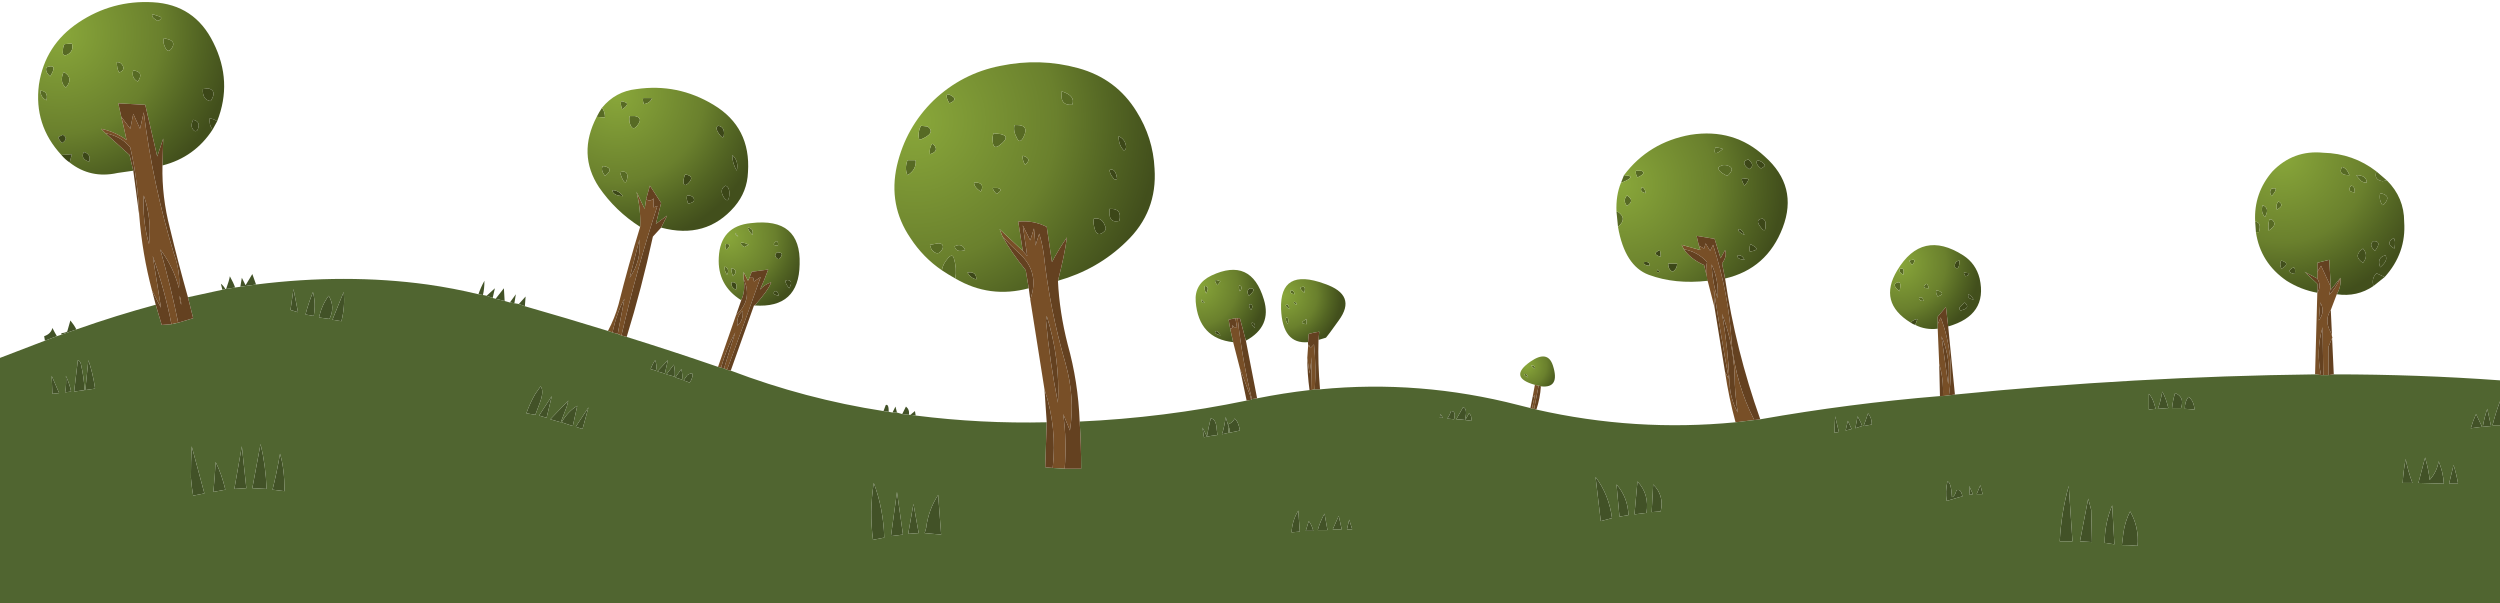
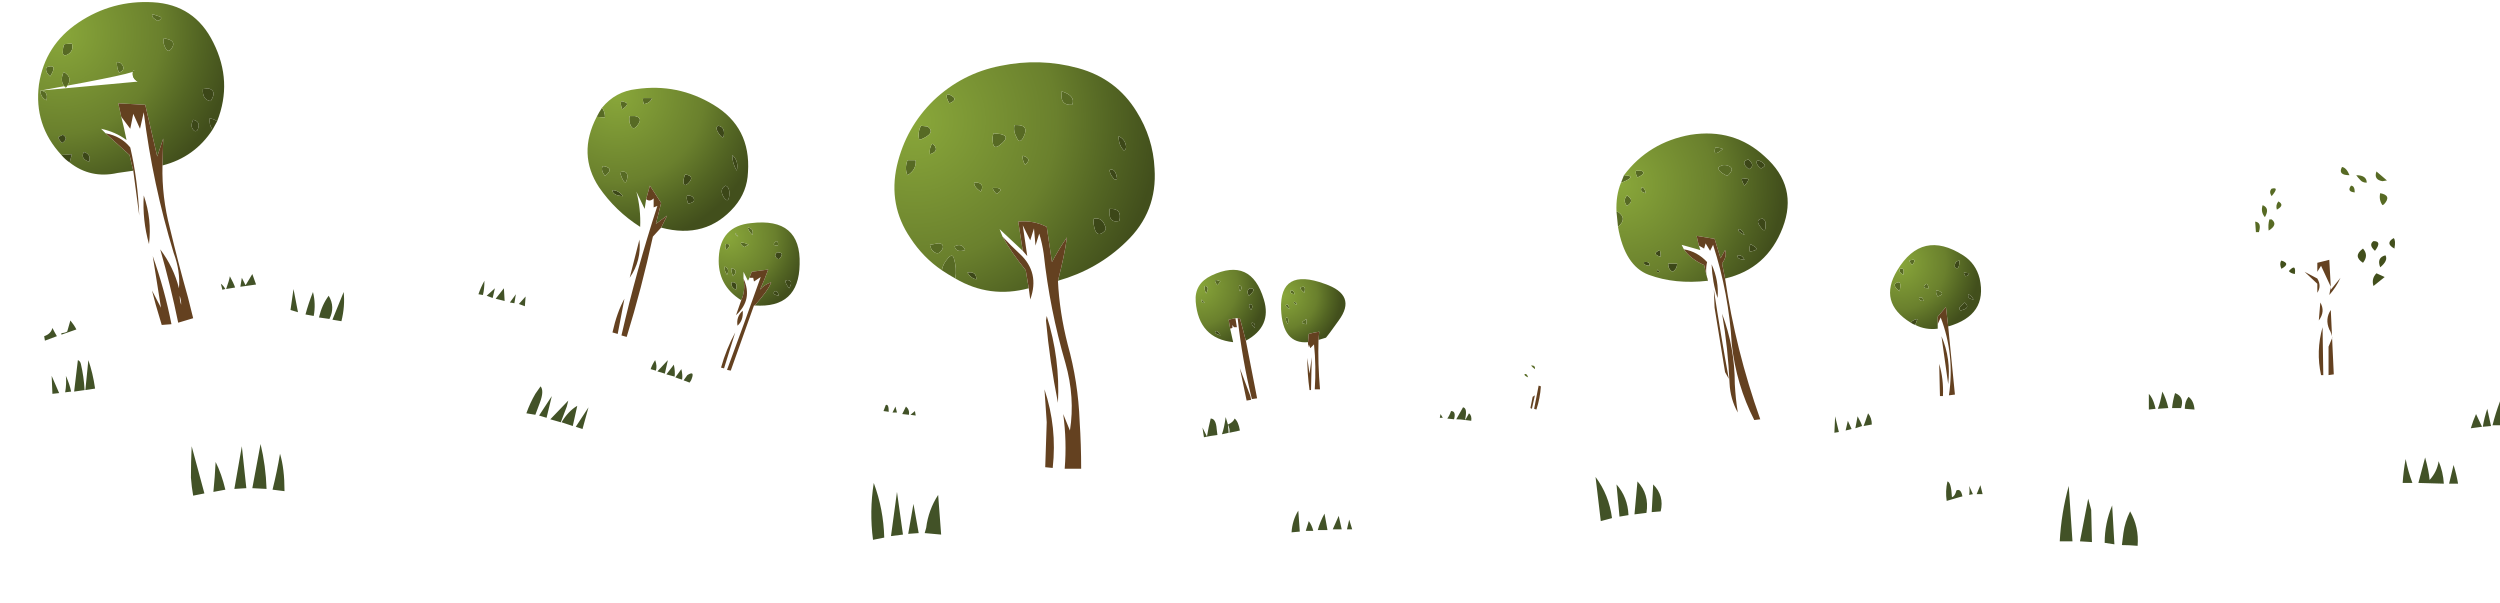
<svg xmlns="http://www.w3.org/2000/svg" height="40.3px" width="166.95px">
  <g transform="matrix(1.0, 0.0, 0.0, 1.0, 74.1, 20.2)">
    <path d="M84.6 -8.75 L85.3 -8.15 85.0 -8.1 Q84.4 -8.2 84.6 -8.75 M-34.25 -12.4 Q-34.1 -12.7 -33.9 -13.0 -33.7 -12.75 -33.7 -12.35 L-34.25 -12.4 M-10.3 -1.6 Q-10.75 -1.85 -11.2 -2.15 -11.15 -2.55 -10.8 -2.95 -10.5 -3.3 -10.4 -2.95 -10.2 -2.3 -10.3 -1.6 M33.95 -5.05 L33.85 -6.05 33.95 -6.05 Q34.6 -5.6 33.95 -5.05 M34.15 -8.0 Q34.25 -8.25 34.35 -8.5 35.25 -8.45 34.3 -8.05 L34.15 -8.0 M76.55 -4.7 L76.5 -5.4 Q76.95 -5.35 76.75 -4.7 L76.55 -4.7 M85.1 -6.55 L85.0 -6.5 Q84.75 -6.85 84.85 -7.3 85.65 -7.15 85.1 -6.55 M83.5 -8.2 Q83.35 -8.35 83.25 -8.5 83.95 -8.5 83.95 -8.0 83.65 -8.0 83.5 -8.2 M82.8 -8.5 Q82.0 -8.5 82.3 -9.05 82.6 -9.0 82.8 -8.5 M83.15 -7.35 Q82.6 -7.4 82.9 -7.8 83.15 -7.8 83.15 -7.35 M6.35 -1.1 Q6.7 -1.1 6.45 -0.6 6.3 -0.9 6.35 -1.1 M7.4 -1.4 L7.2 -1.15 Q7.0 -1.4 7.05 -1.5 7.25 -1.5 7.4 -1.4 M8.65 -1.15 Q8.95 -1.05 8.7 -0.75 8.6 -0.95 8.65 -1.15 M12.1 -0.8 Q12.3 -0.85 12.35 -0.55 12.0 -0.6 12.1 -0.8 M12.75 -1.0 Q13.15 -1.2 13.0 -0.65 12.7 -0.9 12.75 -1.0 M35.55 -7.7 Q35.75 -7.65 35.8 -7.3 35.35 -7.4 35.55 -7.7 M34.55 -6.45 Q34.25 -6.8 34.55 -7.15 35.1 -6.8 34.55 -6.45 M35.15 -8.8 L35.5 -8.8 Q35.9 -8.65 35.25 -8.35 35.1 -8.6 35.15 -8.8 M40.95 -10.25 Q40.25 -9.65 40.45 -10.35 40.7 -10.35 40.95 -10.25 M41.15 -8.5 Q40.65 -8.75 40.65 -9.0 40.9 -9.25 41.25 -9.15 41.75 -9.0 41.4 -8.6 41.25 -8.4 41.15 -8.5 M53.0 -1.85 Q52.65 -2.05 52.8 -2.25 53.1 -2.35 53.0 -1.85 M52.75 -0.75 Q52.35 -1.05 52.45 -1.25 52.95 -1.6 52.75 -0.75 M53.6 -2.85 Q53.9 -2.9 53.6 -2.5 53.45 -2.65 53.4 -2.8 L53.6 -2.85 M54.05 -0.3 Q54.3 -0.45 54.35 -0.1 54.05 -0.1 54.05 -0.3 M54.7 -0.95 Q54.15 -0.95 54.55 -1.25 54.65 -1.2 54.7 -0.95 M55.5 -0.7 Q55.75 -0.55 55.3 -0.4 55.15 -0.65 55.2 -0.8 55.4 -0.8 55.5 -0.7 M77.4 -4.8 Q77.35 -5.2 77.45 -5.55 L77.6 -5.55 Q78.05 -5.2 77.4 -4.8 M77.95 -6.2 Q77.85 -6.5 78.05 -6.75 78.5 -6.5 77.95 -6.2 M77.6 -7.1 Q77.4 -7.4 77.6 -7.6 78.15 -7.75 77.6 -7.1 M77.15 -5.7 Q76.85 -6.05 77.0 -6.5 77.5 -6.3 77.15 -5.7 M28.4 4.45 Q28.2 4.3 28.15 4.2 28.45 4.2 28.4 4.45 M27.95 5.0 Q27.7 4.9 27.7 4.8 27.85 4.7 27.95 5.0 M13.15 1.45 Q12.65 1.4 13.0 1.2 13.05 1.15 13.15 1.1 L13.15 1.45 M11.9 1.45 Q11.7 1.15 11.8 1.0 12.0 1.0 11.9 1.45 M11.75 0.2 Q11.95 0.0 12.0 0.45 11.8 0.3 11.75 0.2 M6.35 0.0 Q6.1 0.1 6.15 -0.2 L6.35 0.0 M12.35 -0.05 Q12.5 0.0 12.5 0.15 12.2 0.05 12.35 -0.05 M-63.4 -18.9 Q-63.55 -18.75 -63.65 -18.85 -64.05 -19.1 -63.9 -19.25 L-63.6 -19.15 Q-63.2 -19.05 -63.4 -18.9 M-66.3 -16.05 Q-66.1 -16.05 -66.0 -15.95 -65.65 -15.55 -66.15 -15.35 -66.3 -15.65 -66.3 -16.05 M-69.9 -16.8 Q-69.9 -17.05 -69.8 -17.25 L-69.3 -17.3 Q-69.15 -16.8 -69.6 -16.55 -69.95 -16.4 -69.9 -16.8 M-69.7 -14.35 Q-70.15 -14.7 -69.85 -15.4 -69.15 -15.0 -69.7 -14.35 M-70.75 -15.1 Q-71.1 -15.4 -71.0 -15.7 L-70.85 -15.75 Q-70.25 -15.9 -70.75 -15.1 M-63.15 -17.65 L-62.95 -17.6 Q-62.3 -17.45 -62.65 -16.95 -62.9 -16.6 -63.1 -17.1 -63.25 -17.45 -63.15 -17.65 M-64.9 -14.75 Q-65.35 -15.0 -65.2 -15.5 -64.45 -15.4 -64.9 -14.75 M-71.4 -14.15 Q-70.85 -14.1 -71.0 -13.5 -71.4 -13.7 -71.4 -14.15 M-31.7 -12.45 Q-31.2 -12.35 -31.45 -11.95 -31.85 -11.3 -32.05 -12.0 -32.1 -12.3 -32.05 -12.45 L-31.7 -12.45 M-32.6 -13.45 L-32.45 -13.4 Q-31.95 -13.3 -32.55 -12.9 -32.7 -13.3 -32.6 -13.45 M-31.1 -13.25 Q-31.2 -13.5 -31.15 -13.65 L-30.55 -13.65 Q-30.7 -13.3 -31.1 -13.25 M-33.75 -9.1 Q-33.05 -8.95 -33.7 -8.45 -34.0 -8.85 -33.85 -9.1 L-33.75 -9.1 M-32.7 -8.7 Q-32.2 -8.85 -32.2 -8.4 -32.3 -7.65 -32.6 -8.4 L-32.7 -8.7 M-25.65 -3.9 Q-25.15 -3.95 -25.6 -3.5 -25.7 -3.7 -25.65 -3.9 M-25.55 -1.85 Q-25.75 -2.15 -25.7 -2.4 -25.35 -2.25 -25.55 -1.85 M-22.25 -4.1 Q-22.1 -4.05 -22.15 -3.8 -22.65 -3.8 -22.25 -4.1 M-24.8 -4.4 Q-25.0 -4.5 -25.0 -4.65 -24.9 -4.55 -24.8 -4.4 M-23.85 -4.5 Q-24.2 -4.9 -24.15 -5.0 -23.75 -4.95 -23.85 -4.5 M-24.4 -3.7 Q-24.7 -3.9 -24.6 -4.0 -24.35 -4.0 -24.1 -3.85 -24.15 -3.85 -24.4 -3.7 M-25.25 -2.3 Q-24.75 -2.15 -25.15 -1.75 -25.3 -2.15 -25.25 -2.3 M-3.2 -13.95 L-3.2 -14.1 Q-2.25 -13.8 -2.5 -13.2 -3.3 -13.15 -3.2 -13.95 M-10.85 -13.9 Q-10.7 -13.9 -10.55 -13.8 -10.1 -13.55 -10.7 -13.3 -10.95 -13.7 -10.85 -13.9 M-12.15 -11.75 Q-11.55 -11.3 -12.7 -10.85 -12.85 -11.3 -12.6 -11.8 L-12.15 -11.75 M-12.0 -9.9 Q-12.05 -10.35 -11.85 -10.6 L-11.75 -10.55 Q-11.35 -10.1 -12.0 -9.9 M-12.95 -9.5 Q-12.9 -8.85 -13.5 -8.5 -13.7 -8.95 -13.5 -9.5 L-12.95 -9.5 M-11.9 -3.55 L-12.0 -3.85 -11.45 -3.95 Q-11.05 -3.95 -11.15 -3.6 -11.45 -3.0 -11.9 -3.55 M-5.65 -9.75 Q-5.2 -9.55 -5.65 -9.2 -5.85 -9.55 -5.8 -9.8 L-5.65 -9.75 M-7.35 -10.5 Q-7.75 -10.2 -7.8 -10.7 -7.85 -11.05 -7.75 -11.3 L-7.3 -11.25 Q-6.55 -11.1 -7.35 -10.5 M-5.75 -11.05 Q-6.0 -10.55 -6.2 -11.0 -6.45 -11.45 -6.35 -11.85 L-6.2 -11.85 Q-5.35 -11.85 -5.75 -11.05 M-8.6 -7.4 Q-9.05 -7.7 -9.05 -8.0 L-8.8 -8.0 Q-8.35 -7.9 -8.6 -7.4 M-7.55 -7.25 Q-7.8 -7.5 -7.8 -7.65 L-7.5 -7.65 Q-7.05 -7.55 -7.55 -7.25 M-9.65 -3.5 Q-10.25 -3.3 -10.35 -3.75 -9.85 -4.0 -9.65 -3.5" fill="#576a24" fill-rule="evenodd" stroke="none" />
-     <path d="M-65.2 -8.8 L-66.25 -8.65 Q-68.05 -8.25 -69.45 -9.35 L-69.3 -9.9 -70.0 -9.85 Q-71.85 -11.85 -71.5 -14.55 -71.1 -17.2 -68.85 -18.7 -66.6 -20.2 -63.9 -20.05 -61.1 -19.9 -59.85 -17.35 -58.55 -14.75 -59.6 -12.1 -59.8 -12.25 -60.1 -12.3 -60.15 -11.85 -59.9 -11.55 -61.1 -9.7 -63.25 -9.15 L-63.2 -10.95 -63.6 -9.75 -64.4 -13.2 -66.2 -13.3 -66.0 -12.4 Q-65.8 -11.6 -65.65 -10.85 -66.4 -11.4 -67.35 -11.6 L-67.05 -11.3 -65.45 -9.85 -65.2 -8.8 M-69.7 -14.35 Q-69.15 -15.0 -69.85 -15.4 -70.15 -14.7 -69.7 -14.35 M-69.9 -16.8 Q-69.95 -16.4 -69.6 -16.55 -69.15 -16.8 -69.3 -17.3 L-69.8 -17.25 Q-69.9 -17.05 -69.9 -16.8 M-66.3 -16.05 Q-66.3 -15.65 -66.15 -15.35 -65.65 -15.55 -66.0 -15.95 -66.1 -16.05 -66.3 -16.05 M-63.4 -18.9 Q-63.2 -19.05 -63.6 -19.15 L-63.9 -19.25 Q-64.05 -19.1 -63.65 -18.85 -63.55 -18.75 -63.4 -18.9 M-71.4 -14.15 Q-71.4 -13.7 -71.0 -13.5 -70.85 -14.1 -71.4 -14.15 M-64.9 -14.75 Q-64.45 -15.4 -65.2 -15.5 -65.35 -15.0 -64.9 -14.75 M-63.15 -17.65 Q-63.25 -17.45 -63.1 -17.1 -62.9 -16.6 -62.65 -16.95 -62.3 -17.45 -62.95 -17.6 L-63.15 -17.65 M-70.75 -15.1 Q-70.25 -15.9 -70.85 -15.75 L-71.0 -15.7 Q-71.1 -15.4 -70.75 -15.1 M-61.1 -11.45 Q-60.9 -11.4 -60.85 -11.7 -60.75 -12.1 -61.2 -12.2 -61.45 -11.7 -61.1 -11.45 M-70.2 -11.05 Q-70.2 -10.9 -69.95 -10.65 -69.5 -10.95 -69.9 -11.2 L-70.2 -11.05 M-68.15 -9.4 Q-68.0 -9.9 -68.5 -10.05 -68.75 -9.6 -68.15 -9.4 M-60.0 -13.5 Q-59.6 -14.15 -60.2 -14.3 L-60.55 -14.25 Q-60.6 -13.55 -60.05 -13.45 L-60.0 -13.5" fill="url(#gradient0)" fill-rule="evenodd" stroke="none" />
-     <path d="M81.95 -0.55 L81.55 0.5 Q81.15 1.1 81.45 1.8 81.6 2.05 81.65 2.35 L81.4 2.95 81.4 4.85 81.05 4.85 81.0 1.65 Q80.55 3.25 80.9 4.85 L80.5 4.8 80.65 -0.65 Q80.95 -1.1 80.65 -1.6 L80.65 -2.05 80.9 -2.45 81.55 -1.05 81.45 -0.5 Q81.9 -1.0 82.2 -1.65 82.25 -1.05 81.95 -0.55 M-63.95 -0.8 Q-64.6 -3.25 -64.8 -5.8 -64.9 -8.2 -65.4 -10.35 -66.0 -11.1 -67.05 -11.3 L-67.35 -11.6 Q-66.4 -11.4 -65.65 -10.85 -65.8 -11.6 -66.0 -12.4 L-65.4 -11.6 -65.2 -12.6 -64.75 -11.6 -64.5 -12.7 Q-63.9 -7.9 -62.5 -3.3 -62.05 -2.1 -62.15 -0.95 -62.5 -2.35 -63.4 -3.55 -62.7 -1.1 -62.2 1.35 L-62.65 1.45 Q-63.1 -0.85 -63.9 -3.1 L-63.35 0.35 -63.95 -0.8 M-33.5 1.9 Q-33.05 1.05 -32.8 0.15 -32.15 -2.45 -31.35 -5.05 -31.3 -6.25 -31.6 -7.4 L-31.05 -6.25 -30.95 -6.9 Q-30.7 -6.7 -30.45 -6.95 L-30.45 -6.35 -30.2 -6.45 Q-31.6 -2.15 -32.6 2.2 L-32.85 2.1 -32.4 -0.25 Q-32.9 0.65 -33.2 2.0 L-33.5 1.9 M-26.15 4.3 L-24.95 0.85 Q-23.8 -0.2 -24.45 -1.6 L-24.45 -2.05 -24.15 -1.45 -24.05 -1.65 -23.8 -1.65 -23.75 -1.4 -23.3 -1.7 Q-24.4 1.4 -25.55 4.5 L-25.75 4.4 -25.0 2.0 Q-25.6 3.1 -25.95 4.35 L-26.15 4.3 M-4.35 5.8 L-5.3 -0.2 Q-4.65 -2.0 -6.0 -3.25 -6.6 -3.8 -7.15 -4.4 L-7.35 -4.9 -5.8 -3.45 -5.5 -3.1 -5.8 -5.15 -5.3 -4.15 -5.05 -4.95 -4.95 -3.8 -4.7 -4.6 Q-4.5 -3.95 -4.4 -3.25 -4.0 0.45 -2.95 4.05 -2.3 6.35 -2.65 8.55 L-3.1 7.45 Q-2.85 9.25 -3.0 11.1 L-3.8 11.05 Q-3.5 8.35 -4.35 5.8 M8.7 4.4 L8.25 2.65 8.05 1.75 8.2 1.7 8.2 1.5 8.3 1.65 8.5 1.65 8.4 1.05 8.55 1.05 Q8.85 3.8 9.5 6.45 L9.45 6.5 9.4 6.25 8.7 4.4 M13.2 3.7 L13.25 3.0 13.3 2.8 13.4 3.05 13.65 2.8 Q13.8 4.25 13.7 5.8 L13.45 5.85 13.5 3.65 13.35 4.75 13.2 3.7 M28.25 6.3 L28.4 5.5 28.65 5.55 28.35 7.1 28.2 7.1 28.4 6.2 28.25 6.3 M41.8 8.0 Q41.35 6.35 41.1 4.65 L41.35 5.1 Q40.8 2.1 40.35 -0.85 L40.4 0.35 39.95 -1.4 Q39.75 -2.05 39.9 -2.7 39.25 -3.4 38.35 -3.55 L38.2 -3.85 39.45 -3.5 39.35 -3.8 39.7 -3.6 39.8 -3.95 40.1 -3.45 40.3 -3.85 Q41.35 -0.6 41.55 2.8 41.85 5.5 43.05 7.85 L41.8 8.0 M55.4 4.1 L55.3 1.75 55.3 1.45 55.5 1.0 Q56.45 3.5 56.05 6.2 L55.65 6.25 Q55.7 5.1 55.4 4.1 M40.2 -2.55 Q40.25 -1.35 40.6 -0.3 40.7 -1.45 40.2 -2.55 M80.85 0.0 L80.75 1.2 Q81.2 0.6 80.85 0.0 M56.0 5.45 Q56.2 3.75 55.55 2.25 L56.0 5.45 M40.9 0.75 Q41.3 3.05 41.4 5.4 41.45 6.45 41.95 7.35 41.8 6.4 41.75 5.45 41.75 3.0 40.9 0.75 M-64.5 -7.15 Q-64.6 -5.5 -64.15 -3.9 -63.95 -5.55 -64.5 -7.15 M-32.05 -1.65 Q-31.25 -2.8 -31.4 -4.2 L-32.05 -1.65 M-4.25 1.2 Q-4.0 3.95 -3.45 6.7 -3.3 3.75 -4.2 0.9 L-4.25 1.2 M-24.5 0.55 Q-24.95 0.95 -24.85 1.55 -24.45 1.2 -24.5 0.55 M-62.1 -0.45 Q-62.0 -0.15 -62.0 0.15 -62.1 -0.1 -62.1 -0.45" fill="#784f27" fill-rule="evenodd" stroke="none" />
+     <path d="M-65.2 -8.8 L-66.25 -8.65 Q-68.05 -8.25 -69.45 -9.35 L-69.3 -9.9 -70.0 -9.85 Q-71.85 -11.85 -71.5 -14.55 -71.1 -17.2 -68.85 -18.7 -66.6 -20.2 -63.9 -20.05 -61.1 -19.9 -59.85 -17.35 -58.55 -14.75 -59.6 -12.1 -59.8 -12.25 -60.1 -12.3 -60.15 -11.85 -59.9 -11.55 -61.1 -9.7 -63.25 -9.15 L-63.2 -10.95 -63.6 -9.75 -64.4 -13.2 -66.2 -13.3 -66.0 -12.4 Q-65.8 -11.6 -65.65 -10.85 -66.4 -11.4 -67.35 -11.6 L-67.05 -11.3 -65.45 -9.85 -65.2 -8.8 M-69.7 -14.35 Q-69.15 -15.0 -69.85 -15.4 -70.15 -14.7 -69.7 -14.35 M-69.9 -16.8 Q-69.95 -16.4 -69.6 -16.55 -69.15 -16.8 -69.3 -17.3 L-69.8 -17.25 Q-69.9 -17.05 -69.9 -16.8 M-66.3 -16.05 Q-66.3 -15.65 -66.15 -15.35 -65.65 -15.55 -66.0 -15.95 -66.1 -16.05 -66.3 -16.05 M-63.4 -18.9 Q-63.2 -19.05 -63.6 -19.15 L-63.9 -19.25 Q-64.05 -19.1 -63.65 -18.85 -63.55 -18.75 -63.4 -18.9 M-71.4 -14.15 Q-71.4 -13.7 -71.0 -13.5 -70.85 -14.1 -71.4 -14.15 Q-64.45 -15.4 -65.2 -15.5 -65.35 -15.0 -64.9 -14.75 M-63.15 -17.65 Q-63.25 -17.45 -63.1 -17.1 -62.9 -16.6 -62.65 -16.95 -62.3 -17.45 -62.95 -17.6 L-63.15 -17.65 M-70.75 -15.1 Q-70.25 -15.9 -70.85 -15.75 L-71.0 -15.7 Q-71.1 -15.4 -70.75 -15.1 M-61.1 -11.45 Q-60.9 -11.4 -60.85 -11.7 -60.75 -12.1 -61.2 -12.2 -61.45 -11.7 -61.1 -11.45 M-70.2 -11.05 Q-70.2 -10.9 -69.95 -10.65 -69.5 -10.95 -69.9 -11.2 L-70.2 -11.05 M-68.15 -9.4 Q-68.0 -9.9 -68.5 -10.05 -68.75 -9.6 -68.15 -9.4 M-60.0 -13.5 Q-59.6 -14.15 -60.2 -14.3 L-60.55 -14.25 Q-60.6 -13.55 -60.05 -13.45 L-60.0 -13.5" fill="url(#gradient0)" fill-rule="evenodd" stroke="none" />
    <path d="M-69.45 -9.35 Q-69.75 -9.55 -70.0 -9.85 L-69.3 -9.9 -69.45 -9.35 M-59.6 -12.1 L-59.9 -11.55 Q-60.15 -11.85 -60.1 -12.3 -59.8 -12.25 -59.6 -12.1 M53.8 1.5 Q53.65 1.45 53.5 1.35 53.65 1.15 53.95 1.1 L53.8 1.5 M0.6 -11.1 Q1.05 -10.9 1.1 -10.4 1.1 -10.2 0.95 -10.15 0.6 -10.5 0.6 -11.1 M0.25 -8.3 Q0.0 -8.6 0.0 -8.85 0.4 -9.0 0.5 -8.25 0.35 -8.15 0.25 -8.3 M0.65 -5.45 Q0.05 -5.3 0.0 -5.85 L0.0 -6.25 Q0.85 -6.3 0.65 -5.45 M9.35 -0.95 Q9.9 -0.95 9.3 -0.45 9.1 -0.75 9.35 -0.95 M36.75 -3.5 Q36.8 -3.3 36.8 -3.05 36.15 -3.25 36.75 -3.5 M37.9 -2.6 Q37.9 -2.25 37.6 -2.05 37.3 -2.2 37.3 -2.6 L37.9 -2.6 M35.7 -2.7 Q36.1 -2.75 36.05 -2.45 35.6 -2.5 35.7 -2.7 M36.75 -2.05 Q36.45 -1.95 36.6 -2.2 L36.75 -2.05 M42.65 -9.55 Q43.15 -9.15 42.7 -8.9 42.3 -9.2 42.4 -9.4 42.45 -9.5 42.65 -9.55 M42.25 -8.3 L42.65 -8.25 Q42.7 -8.15 42.4 -7.8 42.15 -8.2 42.25 -8.3 M43.5 -8.95 Q43.1 -9.25 43.25 -9.5 43.55 -9.45 43.75 -9.2 43.8 -9.1 43.5 -8.95 M43.5 -5.0 Q43.05 -5.55 43.6 -5.6 43.85 -5.5 43.8 -5.1 43.8 -4.6 43.5 -5.0 M42.05 -4.9 Q42.25 -4.85 42.4 -4.5 41.9 -4.75 42.0 -4.9 L42.05 -4.9 M42.05 -3.15 Q42.25 -3.15 42.4 -2.85 41.85 -2.9 41.95 -3.15 L42.05 -3.15 M42.8 -3.9 L43.05 -3.75 Q43.45 -3.5 42.75 -3.4 42.7 -3.7 42.8 -3.9 M57.35 -0.55 Q57.55 -0.45 57.7 -0.2 57.25 -0.25 57.35 -0.55 M56.75 -2.8 Q56.75 -2.1 56.45 -2.35 56.4 -2.75 56.75 -2.8 M57.15 -1.75 Q57.05 -1.9 57.05 -2.0 L57.4 -1.95 Q57.4 -1.8 57.15 -1.75 M56.95 0.5 Q56.75 0.6 56.75 0.35 L57.1 0.0 Q57.5 0.35 56.95 0.5 M9.45 0.5 Q9.25 0.25 9.35 0.1 9.65 0.15 9.45 0.5 M9.5 1.35 Q9.75 1.35 9.7 1.7 9.45 1.5 9.5 1.35 M7.4 2.2 Q6.9 2.05 7.1 1.9 7.3 1.95 7.4 2.2 M-61.1 -11.45 Q-61.45 -11.7 -61.2 -12.2 -60.75 -12.1 -60.85 -11.7 -60.9 -11.4 -61.1 -11.45 M-68.15 -9.4 Q-68.75 -9.6 -68.5 -10.05 -68.0 -9.9 -68.15 -9.4 M-70.2 -11.05 L-69.9 -11.2 Q-69.5 -10.95 -69.95 -10.65 -70.2 -10.9 -70.2 -11.05 M-60.0 -13.5 L-60.05 -13.45 Q-60.6 -13.55 -60.55 -14.25 L-60.2 -14.3 Q-59.6 -14.15 -60.0 -13.5 M-32.5 -7.1 Q-33.2 -7.15 -33.2 -7.5 -32.8 -7.5 -32.5 -7.1 M-24.9 -8.8 Q-25.2 -9.3 -25.2 -9.85 -24.75 -9.45 -24.9 -8.8 M-25.75 -11.3 Q-25.75 -10.85 -26.0 -11.15 -26.4 -11.65 -26.15 -11.8 -25.75 -11.75 -25.75 -11.3 M-28.15 -7.95 Q-28.5 -7.65 -28.45 -8.2 -28.4 -8.45 -28.35 -8.55 -27.65 -8.45 -28.15 -7.95 M-28.2 -7.15 Q-27.9 -7.15 -27.8 -7.0 -27.6 -6.7 -28.15 -6.6 -28.3 -7.0 -28.2 -7.15 M-25.4 -7.15 Q-25.45 -6.6 -25.75 -7.0 -26.1 -7.55 -25.65 -7.8 -25.35 -7.7 -25.4 -7.15 M-25.25 -1.35 Q-24.8 -1.4 -24.95 -0.85 -25.3 -1.0 -25.25 -1.35 M-22.3 -3.05 Q-22.4 -3.2 -22.2 -3.35 -21.75 -3.35 -21.95 -3.05 -22.1 -2.75 -22.3 -3.05 M-22.1 -0.45 Q-22.6 -0.55 -22.35 -0.75 -22.15 -0.8 -22.1 -0.45 M-21.4 -0.95 Q-21.65 -1.25 -21.65 -1.45 -21.55 -1.5 -21.5 -1.5 -21.1 -1.45 -21.4 -0.95 M-8.9 -1.55 Q-9.25 -1.6 -9.5 -2.0 -8.9 -2.1 -8.9 -1.55 M-0.3 -5.1 Q-0.2 -4.9 -0.35 -4.75 -0.9 -4.25 -1.05 -5.15 -1.1 -5.4 -1.05 -5.6 -0.5 -5.7 -0.3 -5.1" fill="#3c4718" fill-rule="evenodd" stroke="none" />
    <path d="M92.85 6.6 L92.85 8.2 92.35 8.2 Q92.55 7.4 92.85 6.6 M-71.1 2.55 L-71.15 2.25 Q-70.7 2.1 -70.6 1.7 -70.45 2.0 -70.3 2.25 L-71.1 2.55 M-70.0 2.15 L-70.0 2.05 Q-69.6 2.0 -69.6 1.9 -69.5 1.55 -69.4 1.2 -69.15 1.5 -69.0 1.8 L-70.0 2.15 M-59.25 -0.85 L-59.35 -1.25 Q-59.2 -1.15 -59.05 -0.9 L-59.25 -0.85 M-59.0 -0.9 Q-58.8 -1.45 -58.75 -1.75 -58.5 -1.3 -58.4 -1.0 L-59.0 -0.9 M-58.05 -1.05 L-57.95 -1.65 -57.7 -1.15 -57.25 -1.9 -57.0 -1.2 -58.05 -1.05 M-42.15 -0.55 Q-42.0 -1.0 -41.75 -1.45 -41.75 -0.9 -41.85 -0.5 L-42.15 -0.55 M-41.6 -0.45 L-41.05 -0.95 -41.2 -0.3 -41.6 -0.45 M-41.0 -0.25 L-40.45 -0.95 -40.4 -0.1 -41.0 -0.25 M-40.05 0.0 L-39.65 -0.55 -39.75 0.05 -40.05 0.0 M-39.45 0.1 L-39.0 -0.4 -39.05 0.25 -39.45 0.1 M-15.1 7.25 L-14.95 6.85 Q-14.75 6.75 -14.75 7.3 L-15.1 7.25 M-14.5 7.35 L-14.3 6.95 -14.2 7.35 -14.5 7.35 M-13.85 7.45 L-13.6 6.95 Q-13.35 7.15 -13.4 7.5 L-13.85 7.45 M-13.3 7.5 L-13.0 7.25 -12.95 7.55 -13.3 7.5 M65.35 13.1 L65.55 13.85 65.6 16.0 64.8 15.95 65.35 13.1 M66.45 16.05 Q66.45 14.75 66.95 13.55 L67.1 16.15 66.45 16.05 M67.7 15.4 Q67.8 14.65 68.15 13.95 68.75 15.0 68.65 16.25 68.1 16.2 67.6 16.2 67.65 15.8 67.7 15.4 M69.8 6.9 L69.85 7.1 69.4 7.15 69.4 6.1 Q69.65 6.35 69.8 6.9 M70.7 7.05 L70.0 7.1 Q70.15 6.75 70.3 5.95 70.55 6.4 70.7 7.05 M72.05 6.3 Q72.4 6.55 72.45 7.15 L71.8 7.1 Q71.8 6.6 72.05 6.3 M71.55 7.05 L70.95 7.05 Q71.0 6.55 71.15 6.05 71.8 6.3 71.55 7.05 M63.45 15.95 Q63.55 14.05 64.05 12.25 L64.3 15.95 63.45 15.95 M50.9 8.15 L50.35 8.25 Q50.45 8.0 50.65 7.4 50.9 7.7 50.9 8.15 M49.3 7.9 L49.55 8.45 49.15 8.55 49.3 7.9 M50.25 8.25 L49.8 8.4 49.95 7.6 Q50.2 8.05 50.25 8.25 M48.7 8.65 L48.4 8.7 48.45 7.6 48.7 8.65 M56.75 13.0 L55.9 13.25 Q55.8 12.6 55.95 11.95 56.2 12.0 56.25 13.0 56.45 12.95 56.55 12.55 56.85 12.4 56.95 12.95 L56.75 13.0 M58.3 12.8 L57.9 12.8 58.15 12.2 58.3 12.8 M57.4 12.85 Q57.45 12.6 57.4 12.25 L57.65 12.8 57.4 12.85 M36.3 12.15 Q37.05 12.9 36.8 13.95 L36.2 14.0 36.3 12.15 M33.85 12.15 Q34.6 13.0 34.65 14.2 L34.05 14.3 33.85 12.15 M32.45 11.65 Q33.35 12.85 33.55 14.4 L32.8 14.6 32.45 11.65 M35.25 11.95 Q36.05 12.8 35.85 14.05 L35.05 14.15 35.25 11.95 M23.15 7.8 L23.6 7.0 Q23.9 7.05 23.75 7.75 L23.75 7.85 Q23.45 7.8 23.15 7.8 M23.75 7.85 L24.0 7.4 Q24.2 7.55 24.15 7.9 L23.75 7.85 M23.0 7.8 L22.55 7.75 Q22.7 7.55 22.8 7.25 23.15 7.25 23.0 7.8 M22.1 7.45 L22.25 7.7 22.05 7.7 22.1 7.45 M7.95 8.7 L7.5 8.8 Q7.65 8.4 7.75 7.65 L7.9 8.15 Q8.25 8.0 8.35 7.75 8.6 7.95 8.7 8.55 L8.0 8.7 Q8.05 8.45 7.9 8.15 L7.95 8.7 M6.5 8.95 Q6.6 8.35 6.75 7.75 7.1 7.75 7.15 8.45 L7.2 8.85 Q6.75 8.9 6.3 9.0 L6.2 8.35 6.5 8.95 M12.15 15.35 Q12.2 14.55 12.6 13.9 L12.7 15.3 12.15 15.35 M13.1 15.25 L13.3 14.6 Q13.5 14.85 13.6 15.25 L13.1 15.25 M14.35 14.1 L14.55 15.2 13.9 15.2 Q14.05 14.65 14.35 14.1 M16.0 14.5 L16.2 15.15 15.85 15.15 16.0 14.5 M15.3 14.25 L15.5 15.15 14.9 15.15 15.3 14.25 M91.7 8.3 Q91.8 7.7 92.0 7.1 L92.25 8.25 91.7 8.3 M91.25 7.45 L91.65 8.3 90.9 8.4 Q91.05 7.9 91.25 7.45 M89.45 12.1 L89.75 10.85 Q89.95 11.5 90.05 12.1 L89.45 12.1 M87.4 12.05 L87.85 10.35 Q88.1 11.25 88.15 11.85 88.65 11.3 88.75 10.6 89.05 11.3 89.1 12.1 L87.4 12.05 M86.35 12.05 Q86.4 11.25 86.55 10.45 86.7 11.25 87.0 12.05 L86.35 12.05 M-52.15 -0.45 Q-51.7 0.3 -52.1 1.1 L-52.8 1.0 Q-52.6 0.15 -52.15 -0.45 M-12.25 15.05 Q-12.1 13.85 -11.45 12.85 L-11.25 15.5 -12.35 15.4 -12.25 15.05 M-12.75 15.4 L-13.45 15.45 -13.1 13.45 -12.75 15.4 M-15.8 15.85 Q-16.05 13.95 -15.75 12.05 -15.1 13.8 -15.05 15.7 L-15.8 15.85 M-13.8 15.5 L-14.6 15.6 -14.2 12.65 -13.8 15.5 M-27.95 5.2 L-28.05 5.35 -28.45 5.2 -28.2 4.85 Q-27.65 4.5 -27.95 5.2 M-28.55 5.15 Q-28.75 5.1 -29.0 5.0 L-28.6 4.45 Q-28.5 4.85 -28.55 5.15 M-30.2 4.6 L-29.5 3.85 -29.7 4.75 -30.2 4.6 M-30.35 3.85 Q-30.2 4.25 -30.3 4.55 L-30.65 4.45 Q-30.55 4.15 -30.35 3.85 M-29.05 4.95 L-29.6 4.8 -29.1 4.15 Q-29.0 4.65 -29.05 4.95 M-38.35 6.1 L-38.0 5.6 Q-37.75 5.9 -38.05 6.7 L-38.35 7.5 -38.95 7.4 Q-38.7 6.7 -38.35 6.1 M-36.6 8.0 Q-36.15 7.25 -35.55 6.9 L-35.85 8.25 -36.6 8.0 M-54.2 0.65 L-54.7 0.5 -54.5 -0.9 -54.2 0.65 M-51.3 1.25 L-51.9 1.15 -51.15 -0.7 Q-51.05 0.25 -51.3 1.25 M-34.8 7.0 L-35.2 8.45 -35.65 8.3 -34.8 7.0 M-37.25 6.25 L-37.6 7.7 -38.1 7.55 -37.25 6.25 M-36.25 6.95 L-36.65 8.0 -37.35 7.8 -36.15 6.55 -36.25 6.95 M-53.7 0.8 Q-53.5 0.05 -53.2 -0.7 -53.0 0.1 -53.15 0.9 L-53.7 0.8 M-59.05 12.5 L-59.85 12.65 Q-59.75 11.65 -59.7 10.65 -59.3 11.45 -59.05 12.5 M-57.65 12.4 L-58.45 12.45 -57.95 9.6 -57.65 12.4 M-57.25 12.4 L-56.7 9.45 Q-56.35 10.9 -56.3 12.45 L-57.25 12.4 M-55.9 12.5 Q-55.6 11.3 -55.4 10.1 -55.1 11.1 -55.1 12.6 L-55.9 12.5 M-68.9 3.85 Q-68.75 3.9 -68.7 4.1 -68.5 4.95 -68.45 5.85 L-69.15 5.95 -68.9 3.85 M-70.15 6.05 L-70.6 6.1 -70.65 4.9 -70.15 6.05 M-61.35 11.7 Q-61.35 10.65 -61.3 9.6 L-60.45 12.75 -61.2 12.9 Q-61.3 12.35 -61.35 11.7 M-68.2 3.85 Q-67.9 4.7 -67.75 5.75 L-68.4 5.85 -68.2 3.85 M-69.75 6.0 Q-69.65 5.45 -69.7 4.9 -69.45 5.45 -69.35 5.95 L-69.75 6.0" fill="#425227" fill-rule="evenodd" stroke="none" />
-     <path d="M81.75 4.8 Q87.35 4.8 92.85 5.2 L92.85 6.6 Q92.55 7.4 92.35 8.2 L92.85 8.2 92.85 20.1 -74.1 20.1 -74.1 3.7 -71.1 2.55 -70.3 2.25 -70.0 2.15 -69.0 1.8 Q-66.3 0.85 -63.7 0.15 L-63.3 1.5 -62.65 1.45 -62.2 1.35 -61.2 1.05 -61.55 -0.35 -59.25 -0.85 -59.05 -0.9 -59.0 -0.9 -58.4 -1.0 -58.05 -1.05 -57.0 -1.2 Q-51.0 -1.95 -45.55 -1.2 -43.8 -0.95 -42.15 -0.55 L-41.85 -0.5 -41.6 -0.45 -41.2 -0.3 -41.0 -0.25 -40.4 -0.1 -40.05 0.0 -39.75 0.05 -39.45 0.1 -39.05 0.25 Q-36.25 1.05 -33.5 1.9 L-33.2 2.0 -32.85 2.1 -32.6 2.2 -32.25 2.3 Q-29.2 3.25 -26.15 4.3 L-25.95 4.35 -25.75 4.4 -25.55 4.5 -25.3 4.55 Q-20.3 6.45 -15.1 7.25 L-14.75 7.3 -14.5 7.35 -14.2 7.35 -13.85 7.45 -13.4 7.5 -13.3 7.5 -12.95 7.55 Q-8.6 8.1 -4.2 8.0 L-4.3 11.0 -3.8 11.05 -3.0 11.1 -1.9 11.1 Q-1.9 9.5 -2.0 7.95 3.6 7.7 9.15 6.55 L9.45 6.5 9.5 6.45 9.85 6.4 Q11.6 6.05 13.35 5.85 L13.45 5.85 13.7 5.8 14.05 5.8 Q20.7 5.15 27.3 6.85 L28.1 7.05 28.2 7.1 28.35 7.1 28.5 7.15 Q35.1 8.65 41.8 8.0 L43.05 7.85 43.45 7.8 Q49.4 6.75 55.45 6.25 L55.65 6.25 56.05 6.2 56.45 6.15 Q68.45 4.95 80.5 4.8 L80.9 4.85 81.05 4.85 81.4 4.85 81.75 4.8 M71.55 7.05 Q71.8 6.3 71.15 6.05 71.0 6.55 70.95 7.05 L71.55 7.05 M72.05 6.3 Q71.8 6.6 71.8 7.1 L72.45 7.15 Q72.4 6.55 72.05 6.3 M70.7 7.05 Q70.55 6.4 70.3 5.95 70.15 6.75 70.0 7.1 L70.7 7.05 M69.8 6.9 Q69.65 6.35 69.4 6.1 L69.4 7.15 69.85 7.1 69.8 6.9 M67.7 15.4 Q67.65 15.8 67.6 16.2 68.1 16.2 68.65 16.25 68.75 15.0 68.15 13.95 67.8 14.65 67.7 15.4 M66.45 16.05 L67.1 16.15 66.95 13.55 Q66.45 14.75 66.45 16.05 M65.35 13.1 L64.8 15.95 65.6 16.0 65.55 13.85 65.35 13.1 M63.45 15.95 L64.3 15.95 64.05 12.25 Q63.55 14.05 63.45 15.95 M50.9 8.15 Q50.9 7.7 50.65 7.4 50.45 8.0 50.35 8.25 L50.9 8.15 M49.3 7.9 L49.15 8.55 49.55 8.45 49.3 7.9 M48.7 8.65 L48.45 7.6 48.4 8.7 48.7 8.65 M50.25 8.25 Q50.2 8.05 49.95 7.6 L49.8 8.4 50.25 8.25 M56.75 13.0 L56.95 12.95 Q56.85 12.4 56.55 12.55 56.45 12.95 56.25 13.0 56.2 12.0 55.95 11.95 55.8 12.6 55.9 13.25 L56.75 13.0 M58.3 12.8 L58.15 12.2 57.9 12.8 58.3 12.8 M57.4 12.85 L57.65 12.8 57.4 12.25 Q57.45 12.6 57.4 12.85 M35.25 11.95 L35.05 14.15 35.85 14.05 Q36.05 12.8 35.25 11.95 M32.45 11.65 L32.8 14.6 33.55 14.4 Q33.35 12.85 32.45 11.65 M33.85 12.15 L34.05 14.3 34.65 14.2 Q34.6 13.0 33.85 12.15 M36.3 12.15 L36.2 14.0 36.8 13.95 Q37.05 12.9 36.3 12.15 M22.1 7.45 L22.05 7.7 22.25 7.7 22.1 7.45 M23.0 7.8 Q23.15 7.25 22.8 7.25 22.7 7.55 22.55 7.75 L23.0 7.8 M23.75 7.85 L24.15 7.9 Q24.2 7.55 24.0 7.4 L23.75 7.85 23.75 7.75 Q23.9 7.05 23.6 7.0 L23.15 7.8 Q23.45 7.8 23.75 7.85 M7.95 8.7 L7.9 8.15 Q8.05 8.45 8.0 8.7 L8.7 8.55 Q8.6 7.95 8.35 7.75 8.25 8.0 7.9 8.15 L7.75 7.65 Q7.65 8.4 7.5 8.8 L7.95 8.7 M6.5 8.95 L6.2 8.35 6.3 9.0 Q6.75 8.9 7.2 8.85 L7.15 8.45 Q7.1 7.75 6.75 7.75 6.6 8.35 6.5 8.95 M15.3 14.25 L14.9 15.15 15.5 15.15 15.3 14.25 M16.0 14.5 L15.85 15.15 16.2 15.15 16.0 14.5 M14.35 14.1 Q14.05 14.65 13.9 15.2 L14.55 15.2 14.35 14.1 M13.1 15.25 L13.6 15.25 Q13.5 14.85 13.3 14.6 L13.1 15.25 M12.15 15.35 L12.7 15.3 12.6 13.9 Q12.2 14.55 12.15 15.35 M91.7 8.3 L92.25 8.25 92.0 7.1 Q91.8 7.7 91.7 8.3 M91.25 7.45 Q91.05 7.9 90.9 8.4 L91.65 8.3 91.25 7.45 M86.35 12.05 L87.0 12.05 Q86.7 11.25 86.55 10.45 86.4 11.25 86.35 12.05 M87.4 12.05 L89.1 12.1 Q89.05 11.3 88.75 10.6 88.65 11.3 88.15 11.85 88.1 11.25 87.85 10.35 L87.4 12.05 M89.45 12.1 L90.05 12.1 Q89.95 11.5 89.75 10.85 L89.45 12.1 M-52.15 -0.45 Q-52.6 0.15 -52.8 1.0 L-52.1 1.1 Q-51.7 0.3 -52.15 -0.45 M-12.25 15.05 L-12.35 15.4 -11.25 15.5 -11.45 12.85 Q-12.1 13.85 -12.25 15.05 M-12.75 15.4 L-13.1 13.45 -13.45 15.45 -12.75 15.4 M-13.8 15.5 L-14.2 12.65 -14.6 15.6 -13.8 15.5 M-15.8 15.85 L-15.05 15.7 Q-15.1 13.8 -15.75 12.05 -16.05 13.95 -15.8 15.85 M-30.35 3.85 Q-30.55 4.15 -30.65 4.45 L-30.3 4.55 Q-30.2 4.25 -30.35 3.85 M-30.2 4.6 L-29.7 4.75 -29.5 3.85 -30.2 4.6 M-28.55 5.15 Q-28.5 4.85 -28.6 4.45 L-29.0 5.0 Q-28.75 5.1 -28.55 5.15 M-27.95 5.2 Q-27.65 4.5 -28.2 4.85 L-28.45 5.2 -28.05 5.35 -27.95 5.2 M-29.05 4.95 Q-29.0 4.65 -29.1 4.15 L-29.6 4.8 -29.05 4.95 M-38.35 6.1 Q-38.7 6.7 -38.95 7.4 L-38.35 7.5 -38.05 6.7 Q-37.75 5.9 -38.0 5.6 L-38.35 6.1 M-36.6 8.0 L-35.85 8.25 -35.55 6.9 Q-36.15 7.25 -36.6 8.0 M-36.25 6.95 L-36.15 6.55 -37.35 7.8 -36.65 8.0 -36.25 6.95 M-37.25 6.25 L-38.1 7.55 -37.6 7.7 -37.25 6.25 M-34.8 7.0 L-35.65 8.3 -35.2 8.45 -34.8 7.0 M-51.3 1.25 Q-51.05 0.25 -51.15 -0.7 L-51.9 1.15 -51.3 1.25 M-54.2 0.65 L-54.5 -0.9 -54.7 0.5 -54.2 0.65 M-53.7 0.8 L-53.15 0.9 Q-53.0 0.1 -53.2 -0.7 -53.5 0.05 -53.7 0.8 M-57.65 12.4 L-57.95 9.6 -58.45 12.45 -57.65 12.4 M-59.05 12.5 Q-59.3 11.45 -59.7 10.65 -59.75 11.65 -59.85 12.65 L-59.05 12.5 M-55.9 12.5 L-55.1 12.6 Q-55.1 11.1 -55.4 10.1 -55.6 11.3 -55.9 12.5 M-57.25 12.4 L-56.3 12.45 Q-56.35 10.9 -56.7 9.45 L-57.25 12.4 M-68.9 3.85 L-69.15 5.95 -68.45 5.85 Q-68.5 4.95 -68.7 4.1 -68.75 3.9 -68.9 3.85 M-70.15 6.05 L-70.65 4.9 -70.6 6.1 -70.15 6.05 M-69.75 6.0 L-69.35 5.95 Q-69.45 5.45 -69.7 4.9 -69.65 5.45 -69.75 6.0 M-68.2 3.85 L-68.4 5.85 -67.75 5.75 Q-67.9 4.7 -68.2 3.85 M-61.35 11.7 Q-61.3 12.35 -61.2 12.9 L-60.45 12.75 -61.3 9.6 Q-61.35 10.65 -61.35 11.7" fill="#506530" fill-rule="evenodd" stroke="none" />
    <path d="M-31.35 -5.05 Q-33.0 -6.1 -34.1 -7.7 -35.55 -9.9 -34.25 -12.4 L-33.7 -12.35 Q-33.7 -12.75 -33.9 -13.0 -33.0 -14.1 -31.6 -14.25 -28.85 -14.65 -26.45 -13.2 -23.95 -11.7 -24.15 -8.7 -24.2 -7.4 -25.05 -6.4 -26.95 -4.2 -29.95 -5.0 L-29.55 -5.8 -30.3 -5.25 -29.95 -6.65 -30.7 -7.8 -30.95 -6.9 -31.05 -6.25 -31.6 -7.4 Q-31.3 -6.25 -31.35 -5.05 M-32.7 -8.7 L-32.6 -8.4 Q-32.3 -7.65 -32.2 -8.4 -32.2 -8.85 -32.7 -8.7 M-33.75 -9.1 L-33.85 -9.1 Q-34.0 -8.85 -33.7 -8.45 -33.05 -8.95 -33.75 -9.1 M-31.1 -13.25 Q-30.7 -13.3 -30.55 -13.65 L-31.15 -13.65 Q-31.2 -13.5 -31.1 -13.25 M-32.6 -13.45 Q-32.7 -13.3 -32.55 -12.9 -31.95 -13.3 -32.45 -13.4 L-32.6 -13.45 M-31.7 -12.45 L-32.05 -12.45 Q-32.1 -12.3 -32.05 -12.0 -31.85 -11.3 -31.45 -11.95 -31.2 -12.35 -31.7 -12.45 M-32.5 -7.1 Q-32.8 -7.5 -33.2 -7.5 -33.2 -7.15 -32.5 -7.1 M-25.4 -7.15 Q-25.35 -7.7 -25.65 -7.8 -26.1 -7.55 -25.75 -7.0 -25.45 -6.6 -25.4 -7.15 M-28.2 -7.15 Q-28.3 -7.0 -28.15 -6.6 -27.6 -6.7 -27.8 -7.0 -27.9 -7.15 -28.2 -7.15 M-28.15 -7.95 Q-27.65 -8.45 -28.35 -8.55 -28.4 -8.45 -28.45 -8.2 -28.5 -7.65 -28.15 -7.95 M-25.75 -11.3 Q-25.75 -11.75 -26.15 -11.8 -26.4 -11.65 -26.0 -11.15 -25.75 -10.85 -25.75 -11.3 M-24.9 -8.8 Q-24.75 -9.45 -25.2 -9.85 -25.2 -9.3 -24.9 -8.8" fill="url(#gradient1)" fill-rule="evenodd" stroke="none" />
    <path d="M-24.6 -0.15 Q-26.2 -1.15 -26.1 -3.0 -26.0 -5.1 -23.95 -5.3 -20.6 -5.7 -20.7 -2.55 -20.75 0.4 -23.7 0.2 -22.8 -0.8 -22.6 -1.35 -23.05 -1.2 -23.35 -0.85 -23.05 -1.5 -22.8 -2.2 L-23.9 -2.05 -24.05 -1.65 -24.15 -1.45 -24.45 -2.05 -24.45 -1.6 Q-24.3 -0.8 -24.6 -0.15 M-24.4 -3.7 Q-24.15 -3.85 -24.1 -3.85 -24.35 -4.0 -24.6 -4.0 -24.7 -3.9 -24.4 -3.7 M-23.85 -4.5 Q-23.75 -4.95 -24.15 -5.0 -24.2 -4.9 -23.85 -4.5 M-24.8 -4.4 Q-24.9 -4.55 -25.0 -4.65 -25.0 -4.5 -24.8 -4.4 M-22.25 -4.1 Q-22.65 -3.8 -22.15 -3.8 -22.1 -4.05 -22.25 -4.1 M-25.55 -1.85 Q-25.35 -2.25 -25.7 -2.4 -25.75 -2.15 -25.55 -1.85 M-25.65 -3.9 Q-25.7 -3.7 -25.6 -3.5 -25.15 -3.95 -25.65 -3.9 M-25.25 -2.3 Q-25.3 -2.15 -25.15 -1.75 -24.75 -2.15 -25.25 -2.3 M-25.25 -1.35 Q-25.3 -1.0 -24.95 -0.85 -24.8 -1.4 -25.25 -1.35 M-21.4 -0.95 Q-21.1 -1.45 -21.5 -1.5 -21.55 -1.5 -21.65 -1.45 -21.65 -1.25 -21.4 -0.95 M-22.1 -0.45 Q-22.15 -0.8 -22.35 -0.75 -22.6 -0.55 -22.1 -0.45 M-22.3 -3.05 Q-22.1 -2.75 -21.95 -3.05 -21.75 -3.35 -22.2 -3.35 -22.4 -3.2 -22.3 -3.05" fill="url(#gradient2)" fill-rule="evenodd" stroke="none" />
    <path d="M-5.4 -0.95 Q-8.0 -0.25 -10.3 -1.6 -10.2 -2.3 -10.4 -2.95 -10.5 -3.3 -10.8 -2.95 -11.15 -2.55 -11.2 -2.15 -12.45 -3.0 -13.3 -4.3 -14.8 -6.5 -14.2 -9.15 -13.6 -11.7 -11.75 -13.5 -9.85 -15.3 -7.3 -15.8 -4.65 -16.35 -2.1 -15.65 0.45 -14.95 1.8 -12.75 2.9 -11.0 3.0 -8.95 3.2 -6.05 1.1 -4.05 -0.8 -2.2 -3.45 -1.45 -3.0 -3.2 -2.85 -4.35 -3.4 -3.55 -3.85 -2.7 L-4.2 -5.05 Q-5.1 -5.5 -6.1 -5.4 L-5.8 -3.45 -7.35 -4.9 -7.15 -4.4 Q-6.6 -3.4 -5.6 -2.15 L-5.4 -0.95 M0.65 -5.45 Q0.85 -6.3 0.0 -6.25 L0.0 -5.85 Q0.05 -5.3 0.65 -5.45 M0.25 -8.3 Q0.35 -8.15 0.5 -8.25 0.4 -9.0 0.0 -8.85 0.0 -8.6 0.25 -8.3 M0.6 -11.1 Q0.6 -10.5 0.95 -10.15 1.1 -10.2 1.1 -10.4 1.05 -10.9 0.6 -11.1 M-11.9 -3.55 Q-11.45 -3.0 -11.15 -3.6 -11.05 -3.95 -11.45 -3.95 L-12.0 -3.85 -11.9 -3.55 M-12.95 -9.5 L-13.5 -9.5 Q-13.7 -8.95 -13.5 -8.5 -12.9 -8.85 -12.95 -9.5 M-12.0 -9.9 Q-11.35 -10.1 -11.75 -10.55 L-11.85 -10.6 Q-12.05 -10.35 -12.0 -9.9 M-12.15 -11.75 L-12.6 -11.8 Q-12.85 -11.3 -12.7 -10.85 -11.55 -11.3 -12.15 -11.75 M-10.85 -13.9 Q-10.95 -13.7 -10.7 -13.3 -10.1 -13.55 -10.55 -13.8 -10.7 -13.9 -10.85 -13.9 M-3.2 -13.95 Q-3.3 -13.15 -2.5 -13.2 -2.25 -13.8 -3.2 -14.1 L-3.2 -13.95 M-7.55 -7.25 Q-7.05 -7.55 -7.5 -7.65 L-7.8 -7.65 Q-7.8 -7.5 -7.55 -7.25 M-8.6 -7.4 Q-8.35 -7.9 -8.8 -8.0 L-9.05 -8.0 Q-9.05 -7.7 -8.6 -7.4 M-5.75 -11.05 Q-5.35 -11.85 -6.2 -11.85 L-6.35 -11.85 Q-6.45 -11.45 -6.2 -11.0 -6.0 -10.55 -5.75 -11.05 M-7.35 -10.5 Q-6.55 -11.1 -7.3 -11.25 L-7.75 -11.3 Q-7.85 -11.05 -7.8 -10.7 -7.75 -10.2 -7.35 -10.5 M-5.65 -9.75 L-5.8 -9.8 Q-5.85 -9.55 -5.65 -9.2 -5.2 -9.55 -5.65 -9.75 M-9.65 -3.5 Q-9.85 -4.0 -10.35 -3.75 -10.25 -3.3 -9.65 -3.5 M-0.3 -5.1 Q-0.5 -5.7 -1.05 -5.6 -1.1 -5.4 -1.05 -5.15 -0.9 -4.25 -0.35 -4.75 -0.2 -4.9 -0.3 -5.1 M-8.9 -1.55 Q-8.9 -2.1 -9.5 -2.0 -9.25 -1.6 -8.9 -1.55" fill="url(#gradient3)" fill-rule="evenodd" stroke="none" />
    <path d="M8.25 2.65 Q5.95 2.4 5.75 -0.05 5.65 -1.25 6.8 -1.8 9.45 -3.05 10.3 -0.2 10.85 1.6 9.1 2.55 L8.7 1.05 8.55 1.05 8.4 1.05 7.95 1.15 Q8.0 1.45 8.05 1.75 L8.25 2.65 M7.4 -1.4 Q7.25 -1.5 7.05 -1.5 7.0 -1.4 7.2 -1.15 L7.4 -1.4 M6.35 -1.1 Q6.3 -0.9 6.45 -0.6 6.7 -1.1 6.35 -1.1 M9.35 -0.95 Q9.1 -0.75 9.3 -0.45 9.9 -0.95 9.35 -0.95 M8.65 -1.15 Q8.6 -0.95 8.7 -0.75 8.95 -1.05 8.65 -1.15 M9.45 0.5 Q9.65 0.15 9.35 0.1 9.25 0.25 9.45 0.5 M9.5 1.35 Q9.45 1.5 9.7 1.7 9.75 1.35 9.5 1.35 M7.4 2.2 Q7.3 1.95 7.1 1.9 6.9 2.05 7.4 2.2 M6.35 0.0 L6.15 -0.2 Q6.1 0.1 6.35 0.0" fill="url(#gradient4)" fill-rule="evenodd" stroke="none" />
    <path d="M13.25 2.65 Q11.55 2.8 11.45 0.45 11.35 -2.35 14.35 -1.25 16.55 -0.5 15.3 1.2 14.55 2.25 14.45 2.35 L13.95 2.5 14.0 1.95 Q13.65 2.0 13.3 2.1 L13.25 2.65 M12.75 -1.0 Q12.7 -0.9 13.0 -0.65 13.15 -1.2 12.75 -1.0 M12.1 -0.8 Q12.0 -0.6 12.35 -0.55 12.3 -0.85 12.1 -0.8 M13.15 1.45 L13.15 1.1 Q13.05 1.15 13.0 1.2 12.65 1.4 13.15 1.45 M11.75 0.2 Q11.8 0.3 12.0 0.45 11.95 0.0 11.75 0.2 M11.9 1.45 Q12.0 1.0 11.8 1.0 11.7 1.15 11.9 1.45 M12.35 -0.05 Q12.2 0.05 12.5 0.15 12.5 0.0 12.35 -0.05" fill="url(#gradient5)" fill-rule="evenodd" stroke="none" />
    <path d="M39.95 -1.45 Q37.75 -1.2 36.0 -1.85 34.4 -2.45 33.95 -5.05 34.6 -5.6 33.95 -6.05 L33.85 -6.05 Q33.8 -7.15 34.15 -8.0 L34.3 -8.05 Q35.25 -8.45 34.35 -8.5 36.0 -10.7 38.8 -11.2 41.7 -11.65 43.75 -9.75 46.0 -7.75 44.95 -5.0 43.9 -2.25 41.1 -1.6 L40.9 -2.6 Q41.25 -3.1 41.1 -3.5 L40.8 -2.95 Q40.6 -3.6 40.4 -4.25 39.8 -4.35 39.2 -4.45 L39.35 -3.8 39.45 -3.5 38.2 -3.85 38.35 -3.55 Q38.8 -2.9 39.7 -2.5 L39.95 -1.45 M35.55 -7.7 Q35.35 -7.4 35.8 -7.3 35.75 -7.65 35.55 -7.7 M35.15 -8.8 Q35.1 -8.6 35.25 -8.35 35.9 -8.65 35.5 -8.8 L35.15 -8.8 M34.55 -6.45 Q35.1 -6.8 34.55 -7.15 34.25 -6.8 34.55 -6.45 M36.75 -2.05 L36.6 -2.2 Q36.45 -1.95 36.75 -2.05 M35.7 -2.7 Q35.6 -2.5 36.05 -2.45 36.1 -2.75 35.7 -2.7 M37.9 -2.6 L37.3 -2.6 Q37.3 -2.2 37.6 -2.05 37.9 -2.25 37.9 -2.6 M36.75 -3.5 Q36.15 -3.25 36.8 -3.05 36.8 -3.3 36.75 -3.5 M42.65 -9.55 Q42.45 -9.5 42.4 -9.4 42.3 -9.2 42.7 -8.9 43.15 -9.15 42.65 -9.55 M40.95 -10.25 Q40.7 -10.35 40.45 -10.35 40.25 -9.65 40.95 -10.25 M42.25 -8.3 Q42.15 -8.2 42.4 -7.8 42.7 -8.15 42.65 -8.25 L42.25 -8.3 M41.15 -8.5 Q41.25 -8.4 41.4 -8.6 41.75 -9.0 41.25 -9.15 40.9 -9.25 40.65 -9.0 40.65 -8.75 41.15 -8.5 M42.8 -3.9 Q42.7 -3.7 42.75 -3.4 43.45 -3.5 43.05 -3.75 L42.8 -3.9 M42.05 -3.15 L41.95 -3.15 Q41.85 -2.9 42.4 -2.85 42.25 -3.15 42.05 -3.15 M42.05 -4.9 L42.0 -4.9 Q41.9 -4.75 42.4 -4.5 42.25 -4.85 42.05 -4.9 M43.5 -5.0 Q43.8 -4.6 43.8 -5.1 43.85 -5.5 43.6 -5.6 43.05 -5.55 43.5 -5.0 M43.5 -8.95 Q43.8 -9.1 43.75 -9.2 43.55 -9.45 43.25 -9.5 43.1 -9.25 43.5 -8.95" fill="url(#gradient6)" fill-rule="evenodd" stroke="none" />
    <path d="M55.3 1.75 Q54.5 1.85 53.8 1.5 L53.95 1.1 Q53.65 1.15 53.5 1.35 51.3 0.0 52.6 -2.15 54.25 -4.9 57.0 -3.15 57.85 -2.6 58.1 -1.6 58.65 0.85 56.0 1.6 L55.85 0.3 55.3 0.95 55.3 1.45 55.3 1.75 M55.5 -0.7 Q55.4 -0.8 55.2 -0.8 55.15 -0.65 55.3 -0.4 55.75 -0.55 55.5 -0.7 M54.7 -0.95 Q54.65 -1.2 54.55 -1.25 54.15 -0.95 54.7 -0.95 M54.05 -0.3 Q54.05 -0.1 54.35 -0.1 54.3 -0.45 54.05 -0.3 M53.6 -2.85 L53.4 -2.8 Q53.45 -2.65 53.6 -2.5 53.9 -2.9 53.6 -2.85 M52.75 -0.75 Q52.95 -1.6 52.45 -1.25 52.35 -1.05 52.75 -0.75 M53.0 -1.85 Q53.1 -2.35 52.8 -2.25 52.65 -2.05 53.0 -1.85 M57.15 -1.75 Q57.4 -1.8 57.4 -1.95 L57.05 -2.0 Q57.05 -1.9 57.15 -1.75 M56.75 -2.8 Q56.4 -2.75 56.45 -2.35 56.75 -2.1 56.75 -2.8 M57.35 -0.55 Q57.25 -0.25 57.7 -0.2 57.55 -0.45 57.35 -0.55 M56.95 0.5 Q57.5 0.35 57.1 0.0 L56.75 0.35 Q56.75 0.6 56.95 0.5" fill="url(#gradient7)" fill-rule="evenodd" stroke="none" />
-     <path d="M28.4 5.5 Q26.6 5.0 28.1 3.95 29.25 3.15 29.6 4.2 30.1 5.75 28.8 5.6 L28.65 5.55 28.4 5.5 M27.95 5.0 Q27.85 4.7 27.7 4.8 27.7 4.9 27.95 5.0 M28.4 4.45 Q28.45 4.2 28.15 4.2 28.2 4.3 28.4 4.45" fill="url(#gradient8)" fill-rule="evenodd" stroke="none" />
    <path d="M81.55 0.5 L81.75 4.8 81.4 4.85 81.4 2.95 81.65 2.35 Q81.6 2.05 81.45 1.8 81.15 1.1 81.55 0.5 M-63.7 0.15 L-63.95 -0.8 -63.35 0.35 -63.9 -3.1 Q-63.1 -0.85 -62.65 1.45 L-63.3 1.5 -63.7 0.15 M-64.8 -5.8 L-65.2 -8.8 -65.45 -9.85 -67.05 -11.3 Q-66.0 -11.1 -65.4 -10.35 -64.9 -8.2 -64.8 -5.8 M-63.25 -9.15 Q-63.3 -7.05 -62.75 -4.95 -62.2 -2.65 -61.55 -0.35 L-61.2 1.05 -62.2 1.35 Q-62.7 -1.1 -63.4 -3.55 -62.5 -2.35 -62.15 -0.95 -62.05 -2.1 -62.5 -3.3 -63.9 -7.9 -64.5 -12.7 L-64.75 -11.6 -65.2 -12.6 -65.4 -11.6 -66.0 -12.4 -66.2 -13.3 -64.4 -13.2 -63.6 -9.75 -63.2 -10.95 -63.25 -9.15 M-29.95 -5.0 L-30.5 -4.4 Q-31.25 -0.95 -32.25 2.3 L-32.6 2.2 Q-31.6 -2.15 -30.2 -6.45 L-30.45 -6.35 -30.45 -6.95 Q-30.7 -6.7 -30.95 -6.9 L-30.7 -7.8 -29.95 -6.65 -30.3 -5.25 -29.55 -5.8 -29.95 -5.0 M-24.95 0.85 L-24.6 -0.15 Q-24.3 -0.8 -24.45 -1.6 -23.8 -0.2 -24.95 0.85 M-23.7 0.2 L-23.75 0.2 -25.3 4.55 -25.55 4.5 Q-24.4 1.4 -23.3 -1.7 L-23.75 -1.4 -23.8 -1.65 -24.05 -1.65 -23.9 -2.05 -22.8 -2.2 Q-23.05 -1.5 -23.35 -0.85 -23.05 -1.2 -22.6 -1.35 -22.8 -0.8 -23.7 0.2 M-4.2 8.0 L-4.35 5.8 Q-3.5 8.35 -3.8 11.05 L-4.3 11.0 -4.2 8.0 M-5.3 -0.2 L-5.4 -0.95 -5.6 -2.15 Q-6.6 -3.4 -7.15 -4.4 -6.6 -3.8 -6.0 -3.25 -4.65 -2.0 -5.3 -0.2 M-3.45 -1.45 Q-3.35 0.65 -2.8 2.8 -2.1 5.3 -2.0 7.95 -1.9 9.5 -1.9 11.1 L-3.0 11.1 Q-2.85 9.25 -3.1 7.45 L-2.65 8.55 Q-2.3 6.35 -2.95 4.05 -4.0 0.45 -4.4 -3.25 -4.5 -3.95 -4.7 -4.6 L-4.95 -3.8 -5.05 -4.95 -5.3 -4.15 -5.8 -5.15 -5.5 -3.1 -5.8 -3.45 -6.1 -5.4 Q-5.1 -5.5 -4.2 -5.05 L-3.85 -2.7 Q-3.4 -3.55 -2.85 -4.35 -3.0 -3.2 -3.45 -1.45 M9.15 6.55 L8.7 4.4 9.4 6.25 9.45 6.5 9.15 6.55 M9.1 2.55 L9.85 6.4 9.5 6.45 Q8.85 3.8 8.55 1.05 L8.7 1.05 9.1 2.55 M13.35 5.85 Q13.2 4.75 13.2 3.7 L13.35 4.75 13.5 3.65 13.45 5.85 13.35 5.85 M13.25 3.0 L13.25 2.65 13.3 2.1 Q13.65 2.0 14.0 1.95 L13.95 2.5 Q13.9 4.05 14.05 5.8 L13.7 5.8 Q13.8 4.25 13.65 2.8 L13.4 3.05 13.3 2.8 13.25 3.0 M28.1 7.05 L28.25 6.3 28.4 6.2 28.2 7.1 28.1 7.05 M28.8 5.6 Q28.75 6.4 28.5 7.15 L28.35 7.1 28.65 5.55 28.8 5.6 M41.1 4.65 L40.4 0.35 40.35 -0.85 Q40.8 2.1 41.35 5.1 L41.1 4.65 M39.95 -1.4 L39.95 -1.45 39.7 -2.5 Q38.8 -2.9 38.35 -3.55 39.25 -3.4 39.9 -2.7 39.75 -2.05 39.95 -1.4 M41.1 -1.6 Q41.8 3.15 43.45 7.8 L43.05 7.85 Q41.85 5.5 41.55 2.8 41.35 -0.6 40.3 -3.85 L40.1 -3.45 39.8 -3.95 39.7 -3.6 39.35 -3.8 39.2 -4.45 Q39.8 -4.35 40.4 -4.25 40.6 -3.6 40.8 -2.95 L41.1 -3.5 Q41.25 -3.1 40.9 -2.6 L41.1 -1.6 M55.45 6.25 L55.4 4.1 Q55.7 5.1 55.65 6.25 L55.45 6.25 M56.0 1.6 L56.45 6.15 56.05 6.2 Q56.45 3.5 55.5 1.0 L55.3 1.45 55.3 0.95 55.85 0.3 56.0 1.6 M81.55 -1.05 L80.9 -2.45 80.65 -2.05 80.65 -2.65 81.45 -2.85 81.55 -1.05 81.55 -0.85 82.2 -1.65 Q81.9 -1.0 81.45 -0.5 L81.55 -1.05 M80.65 -1.6 Q80.95 -1.1 80.65 -0.65 L80.65 -1.25 79.8 -2.05 80.65 -1.6 M40.2 -2.55 Q40.7 -1.45 40.6 -0.3 40.25 -1.35 40.2 -2.55 M80.9 4.85 Q80.55 3.25 81.0 1.65 L81.05 4.85 80.9 4.85 M80.85 0.0 Q81.2 0.6 80.75 1.2 L80.85 0.0 M56.0 5.45 L55.55 2.25 Q56.2 3.75 56.0 5.45 M40.9 0.75 Q41.75 3.0 41.75 5.45 41.8 6.4 41.95 7.35 41.45 6.45 41.4 5.4 41.3 3.05 40.9 0.75 M8.05 1.75 Q8.0 1.45 7.95 1.15 L8.4 1.05 8.5 1.65 8.3 1.65 8.2 1.5 8.2 1.7 8.05 1.75 M-64.5 -7.15 Q-63.95 -5.55 -64.15 -3.9 -64.6 -5.5 -64.5 -7.15 M-32.05 -1.65 L-31.4 -4.2 Q-31.25 -2.8 -32.05 -1.65 M-4.25 1.2 L-4.2 0.9 Q-3.3 3.75 -3.45 6.7 -4.0 3.95 -4.25 1.2 M-24.5 0.55 Q-24.45 1.2 -24.85 1.55 -24.95 0.95 -24.5 0.55 M-25.95 4.35 Q-25.6 3.1 -25.0 2.0 L-25.75 4.4 -25.95 4.35 M-32.85 2.1 L-33.2 2.0 Q-32.9 0.65 -32.4 -0.25 L-32.85 2.1 M-62.1 -0.45 Q-62.1 -0.1 -62.0 0.15 -62.0 -0.15 -62.1 -0.45" fill="#644120" fill-rule="evenodd" stroke="none" />
    <path d="M85.15 -1.7 L84.4 -1.1 Q84.25 -1.6 84.6 -1.95 L85.15 -1.7 M85.8 -3.6 Q85.15 -3.95 85.75 -4.3 85.9 -4.15 85.8 -3.6 M83.7 -3.6 Q84.1 -3.15 83.7 -2.65 83.0 -3.1 83.7 -3.6 M84.4 -4.1 Q85.0 -4.1 84.5 -3.45 84.05 -3.85 84.4 -4.1 M85.2 -3.15 Q85.4 -2.8 84.85 -2.35 84.6 -3.0 85.2 -3.15 M78.25 -2.25 Q78.1 -2.6 78.25 -2.8 78.9 -2.6 78.25 -2.25 M78.75 -2.1 Q79.25 -2.65 79.15 -1.9 78.85 -1.95 78.75 -2.1" fill="#424f1c" fill-rule="evenodd" stroke="none" />
-     <path d="M76.5 -5.4 Q76.4 -7.3 77.65 -8.75 79.05 -10.2 81.05 -10.0 83.05 -9.95 84.6 -8.75 84.4 -8.2 85.0 -8.1 L85.3 -8.15 Q86.45 -7.0 86.45 -5.4 86.6 -3.3 85.15 -1.7 L84.6 -1.95 Q84.25 -1.6 84.4 -1.1 83.3 -0.35 81.95 -0.55 82.25 -1.05 82.2 -1.65 L81.55 -0.85 81.55 -1.05 81.45 -2.85 80.65 -2.65 80.65 -2.05 80.65 -1.6 79.8 -2.05 80.65 -1.25 80.65 -0.65 Q79.55 -0.85 78.6 -1.45 76.85 -2.65 76.55 -4.7 L76.75 -4.7 Q76.95 -5.35 76.5 -5.4 M83.15 -7.35 Q83.15 -7.8 82.9 -7.8 82.6 -7.4 83.15 -7.35 M82.8 -8.5 Q82.6 -9.0 82.3 -9.05 82.0 -8.5 82.8 -8.5 M83.5 -8.2 Q83.65 -8.0 83.95 -8.0 83.95 -8.5 83.25 -8.5 83.35 -8.35 83.5 -8.2 M85.1 -6.55 Q85.65 -7.15 84.85 -7.3 84.75 -6.85 85.0 -6.5 L85.1 -6.55 M84.4 -4.1 Q84.05 -3.85 84.5 -3.45 85.0 -4.1 84.4 -4.1 M83.7 -3.6 Q83.0 -3.1 83.7 -2.65 84.1 -3.15 83.7 -3.6 M85.8 -3.6 Q85.9 -4.15 85.75 -4.3 85.15 -3.95 85.8 -3.6 M85.2 -3.15 Q84.6 -3.0 84.85 -2.35 85.4 -2.8 85.2 -3.15 M77.6 -7.1 Q78.15 -7.75 77.6 -7.6 77.4 -7.4 77.6 -7.1 M77.95 -6.2 Q78.5 -6.5 78.05 -6.75 77.85 -6.5 77.95 -6.2 M77.4 -4.8 Q78.05 -5.2 77.6 -5.55 L77.45 -5.55 Q77.35 -5.2 77.4 -4.8 M78.25 -2.25 Q78.9 -2.6 78.25 -2.8 78.1 -2.6 78.25 -2.25 M78.75 -2.1 Q78.85 -1.95 79.15 -1.9 79.25 -2.65 78.75 -2.1 M77.15 -5.7 Q77.5 -6.3 77.0 -6.5 76.85 -6.05 77.15 -5.7" fill="url(#gradient9)" fill-rule="evenodd" stroke="none" />
  </g>
  <defs>
    <radialGradient cx="0" cy="0" gradientTransform="matrix(0.015, 0.0, 0.0, 0.015, -70.1, -18.0)" gradientUnits="userSpaceOnUse" id="gradient0" r="819.2" spreadMethod="pad">
      <stop offset="0.0" stop-color="#89a73a" />
      <stop offset="0.549" stop-color="#6a802d" />
      <stop offset="0.761" stop-color="#536523" />
      <stop offset="0.945" stop-color="#424f1c" />
    </radialGradient>
    <radialGradient cx="0" cy="0" gradientTransform="matrix(0.013, 0.0, 0.0, 0.013, -32.9, -13.9)" gradientUnits="userSpaceOnUse" id="gradient1" r="819.2" spreadMethod="pad">
      <stop offset="0.0" stop-color="#89a73a" />
      <stop offset="0.549" stop-color="#6a802d" />
      <stop offset="0.761" stop-color="#536523" />
      <stop offset="0.945" stop-color="#424f1c" />
    </radialGradient>
    <radialGradient cx="0" cy="0" gradientTransform="matrix(0.007, 0.0, 0.0, 0.007, -25.5, -4.4)" gradientUnits="userSpaceOnUse" id="gradient2" r="819.2" spreadMethod="pad">
      <stop offset="0.0" stop-color="#89a73a" />
      <stop offset="0.549" stop-color="#6a802d" />
      <stop offset="0.761" stop-color="#536523" />
      <stop offset="0.945" stop-color="#424f1c" />
    </radialGradient>
    <radialGradient cx="0" cy="0" gradientTransform="matrix(0.021, 0.0, 0.0, 0.021, -13.0, -12.15)" gradientUnits="userSpaceOnUse" id="gradient3" r="819.2" spreadMethod="pad">
      <stop offset="0.0" stop-color="#89a73a" />
      <stop offset="0.549" stop-color="#6a802d" />
      <stop offset="0.761" stop-color="#536523" />
      <stop offset="0.945" stop-color="#424f1c" />
    </radialGradient>
    <radialGradient cx="0" cy="0" gradientTransform="matrix(0.006, 0.0, 0.0, 0.006, 5.85, -1.15)" gradientUnits="userSpaceOnUse" id="gradient4" r="819.2" spreadMethod="pad">
      <stop offset="0.0" stop-color="#89a73a" />
      <stop offset="0.549" stop-color="#6a802d" />
      <stop offset="0.761" stop-color="#536523" />
      <stop offset="0.945" stop-color="#424f1c" />
    </radialGradient>
    <radialGradient cx="0" cy="0" gradientTransform="matrix(0.005, 0.0, 0.0, 0.005, 11.6, -0.5)" gradientUnits="userSpaceOnUse" id="gradient5" r="819.2" spreadMethod="pad">
      <stop offset="0.0" stop-color="#89a73a" />
      <stop offset="0.549" stop-color="#6a802d" />
      <stop offset="0.761" stop-color="#536523" />
      <stop offset="0.945" stop-color="#424f1c" />
    </radialGradient>
    <radialGradient cx="0" cy="0" gradientTransform="matrix(0.014, 0.0, 0.0, 0.014, 34.1, -7.9)" gradientUnits="userSpaceOnUse" id="gradient6" r="819.2" spreadMethod="pad">
      <stop offset="0.0" stop-color="#89a73a" />
      <stop offset="0.549" stop-color="#6a802d" />
      <stop offset="0.761" stop-color="#536523" />
      <stop offset="0.945" stop-color="#424f1c" />
    </radialGradient>
    <radialGradient cx="0" cy="0" gradientTransform="matrix(0.007, 0.0, 0.0, 0.007, 52.7, -2.65)" gradientUnits="userSpaceOnUse" id="gradient7" r="819.2" spreadMethod="pad">
      <stop offset="0.0" stop-color="#89a73a" />
      <stop offset="0.549" stop-color="#6a802d" />
      <stop offset="0.761" stop-color="#536523" />
      <stop offset="0.945" stop-color="#424f1c" />
    </radialGradient>
    <radialGradient cx="0" cy="0" gradientTransform="matrix(0.003, 0.0, 0.0, 0.003, 27.85, 4.2)" gradientUnits="userSpaceOnUse" id="gradient8" r="819.2" spreadMethod="pad">
      <stop offset="0.0" stop-color="#89a73a" />
      <stop offset="0.549" stop-color="#6a802d" />
      <stop offset="0.761" stop-color="#536523" />
      <stop offset="0.945" stop-color="#424f1c" />
    </radialGradient>
    <radialGradient cx="0" cy="0" gradientTransform="matrix(0.013, 0.0, 0.0, 0.013, 78.3, -9.85)" gradientUnits="userSpaceOnUse" id="gradient9" r="819.2" spreadMethod="pad">
      <stop offset="0.0" stop-color="#89a73a" />
      <stop offset="0.549" stop-color="#6a802d" />
      <stop offset="0.761" stop-color="#536523" />
      <stop offset="0.945" stop-color="#424f1c" />
    </radialGradient>
  </defs>
</svg>